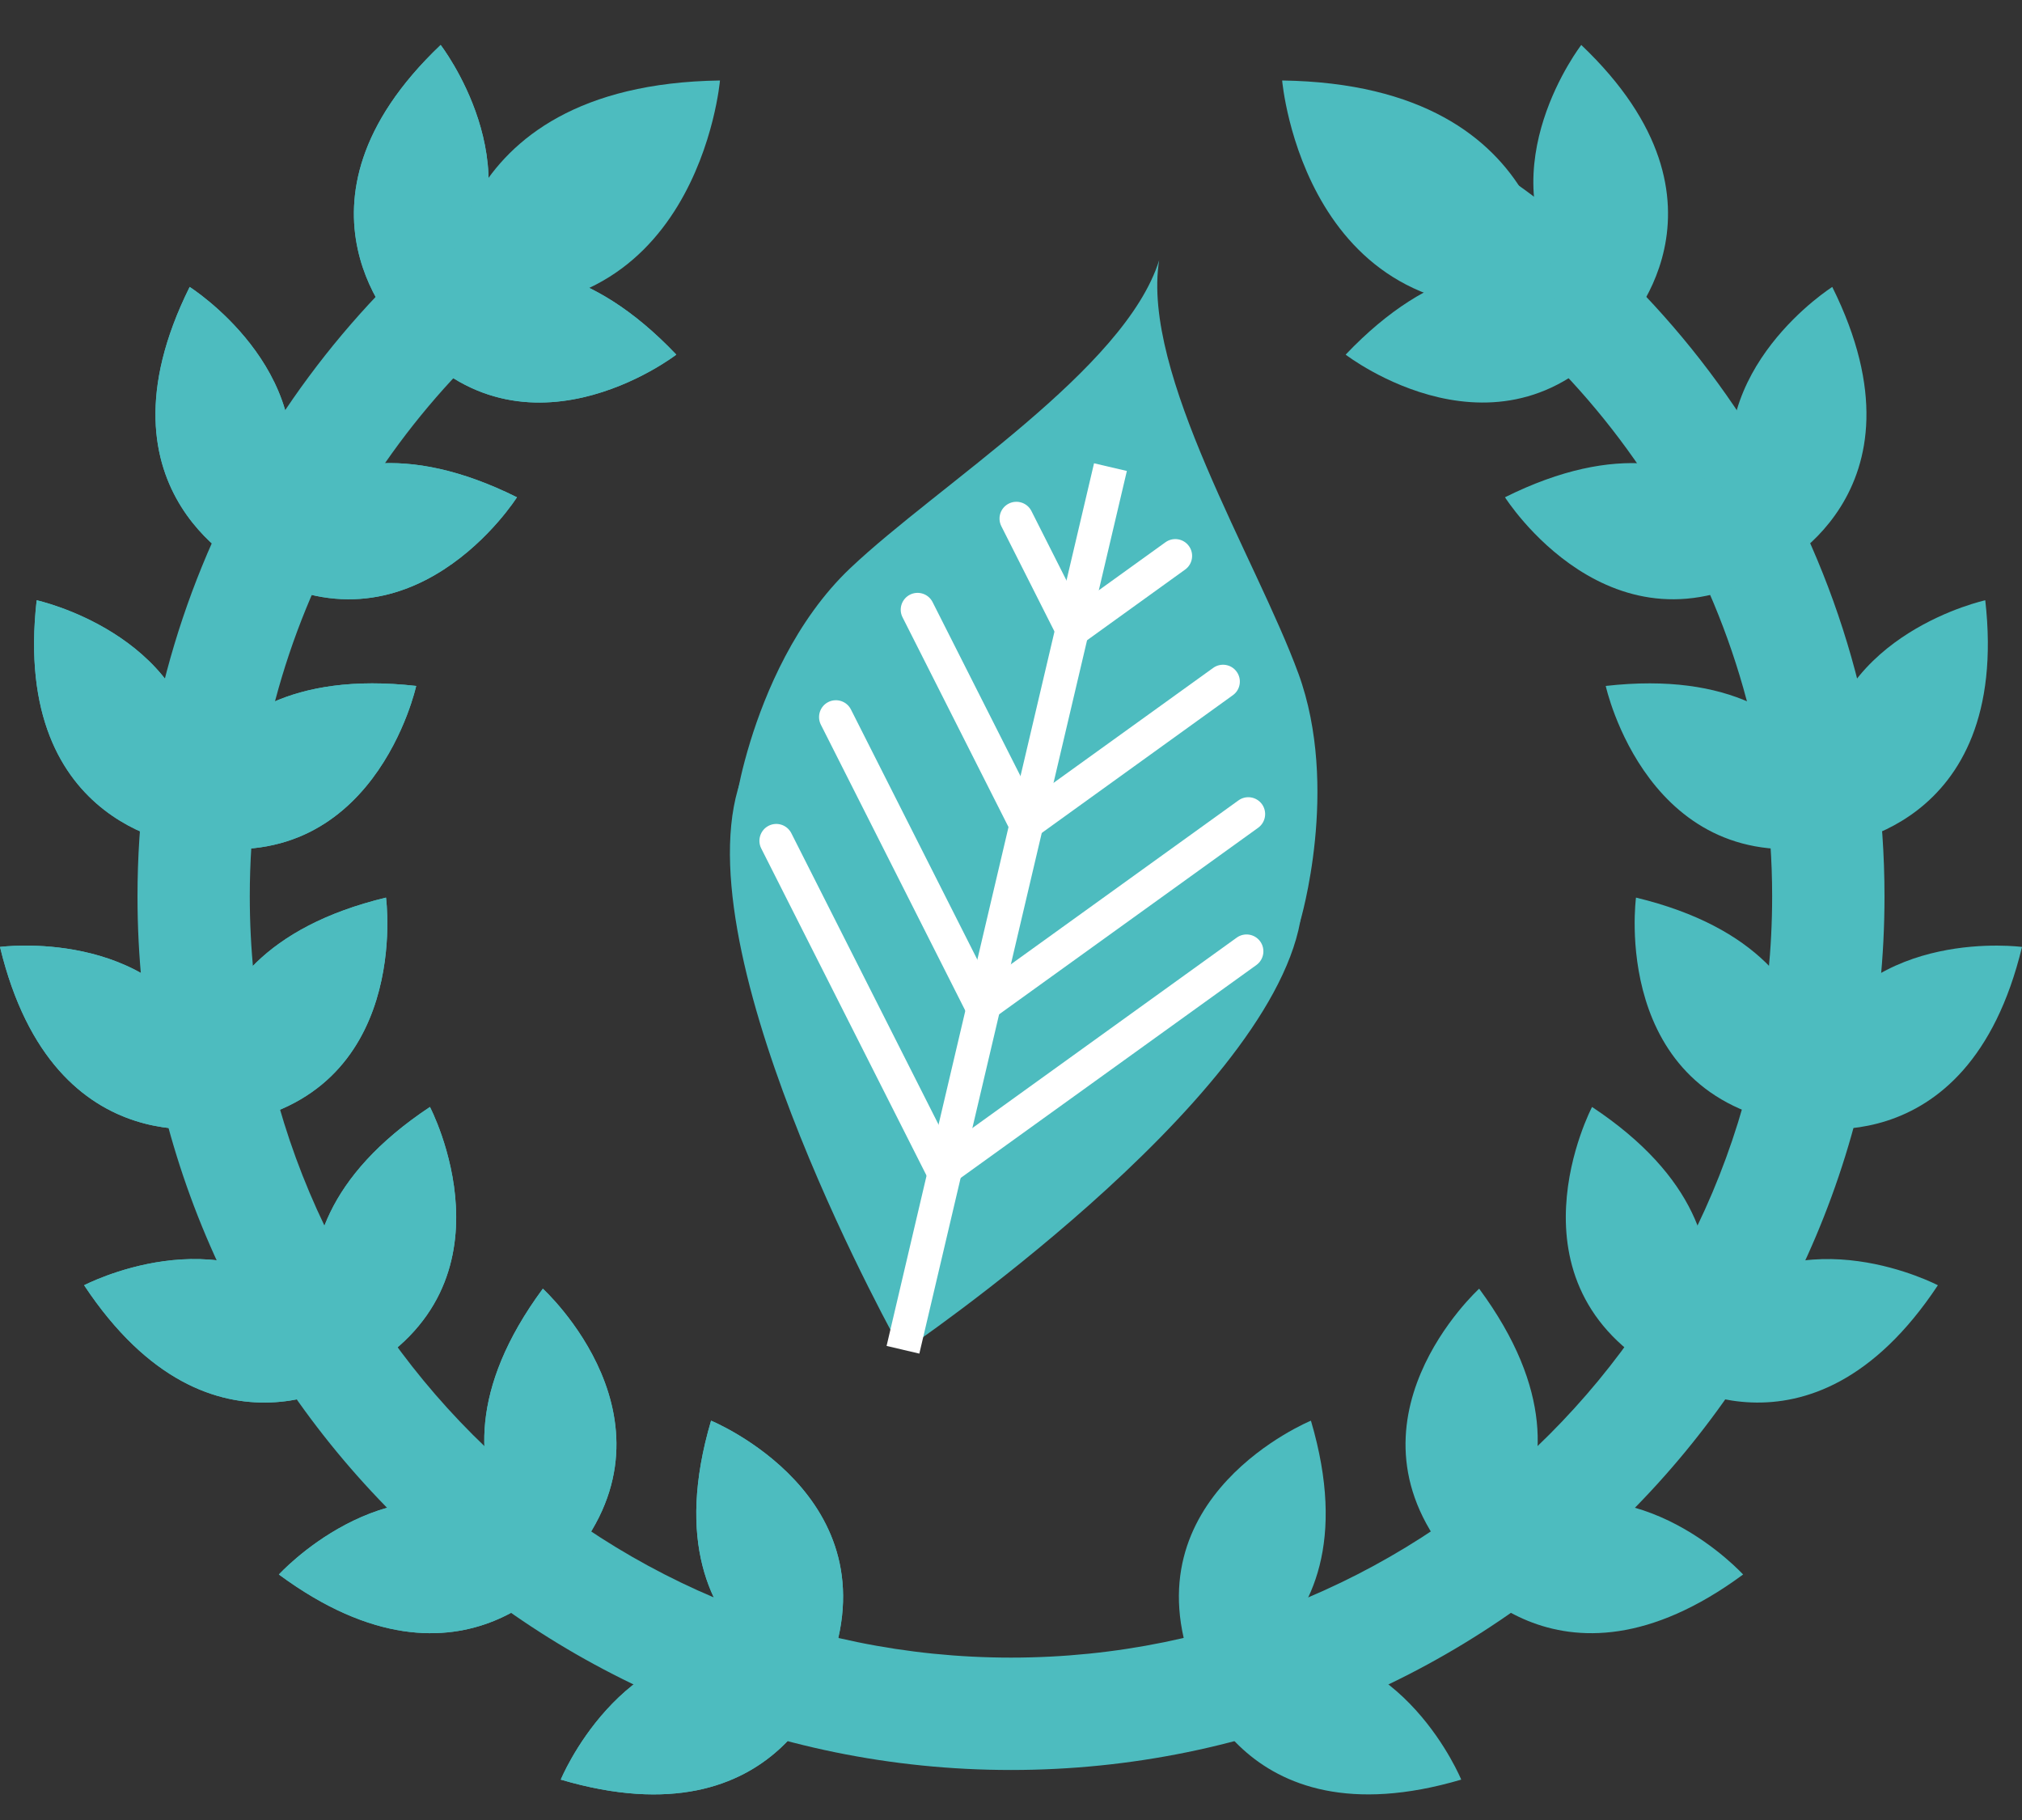
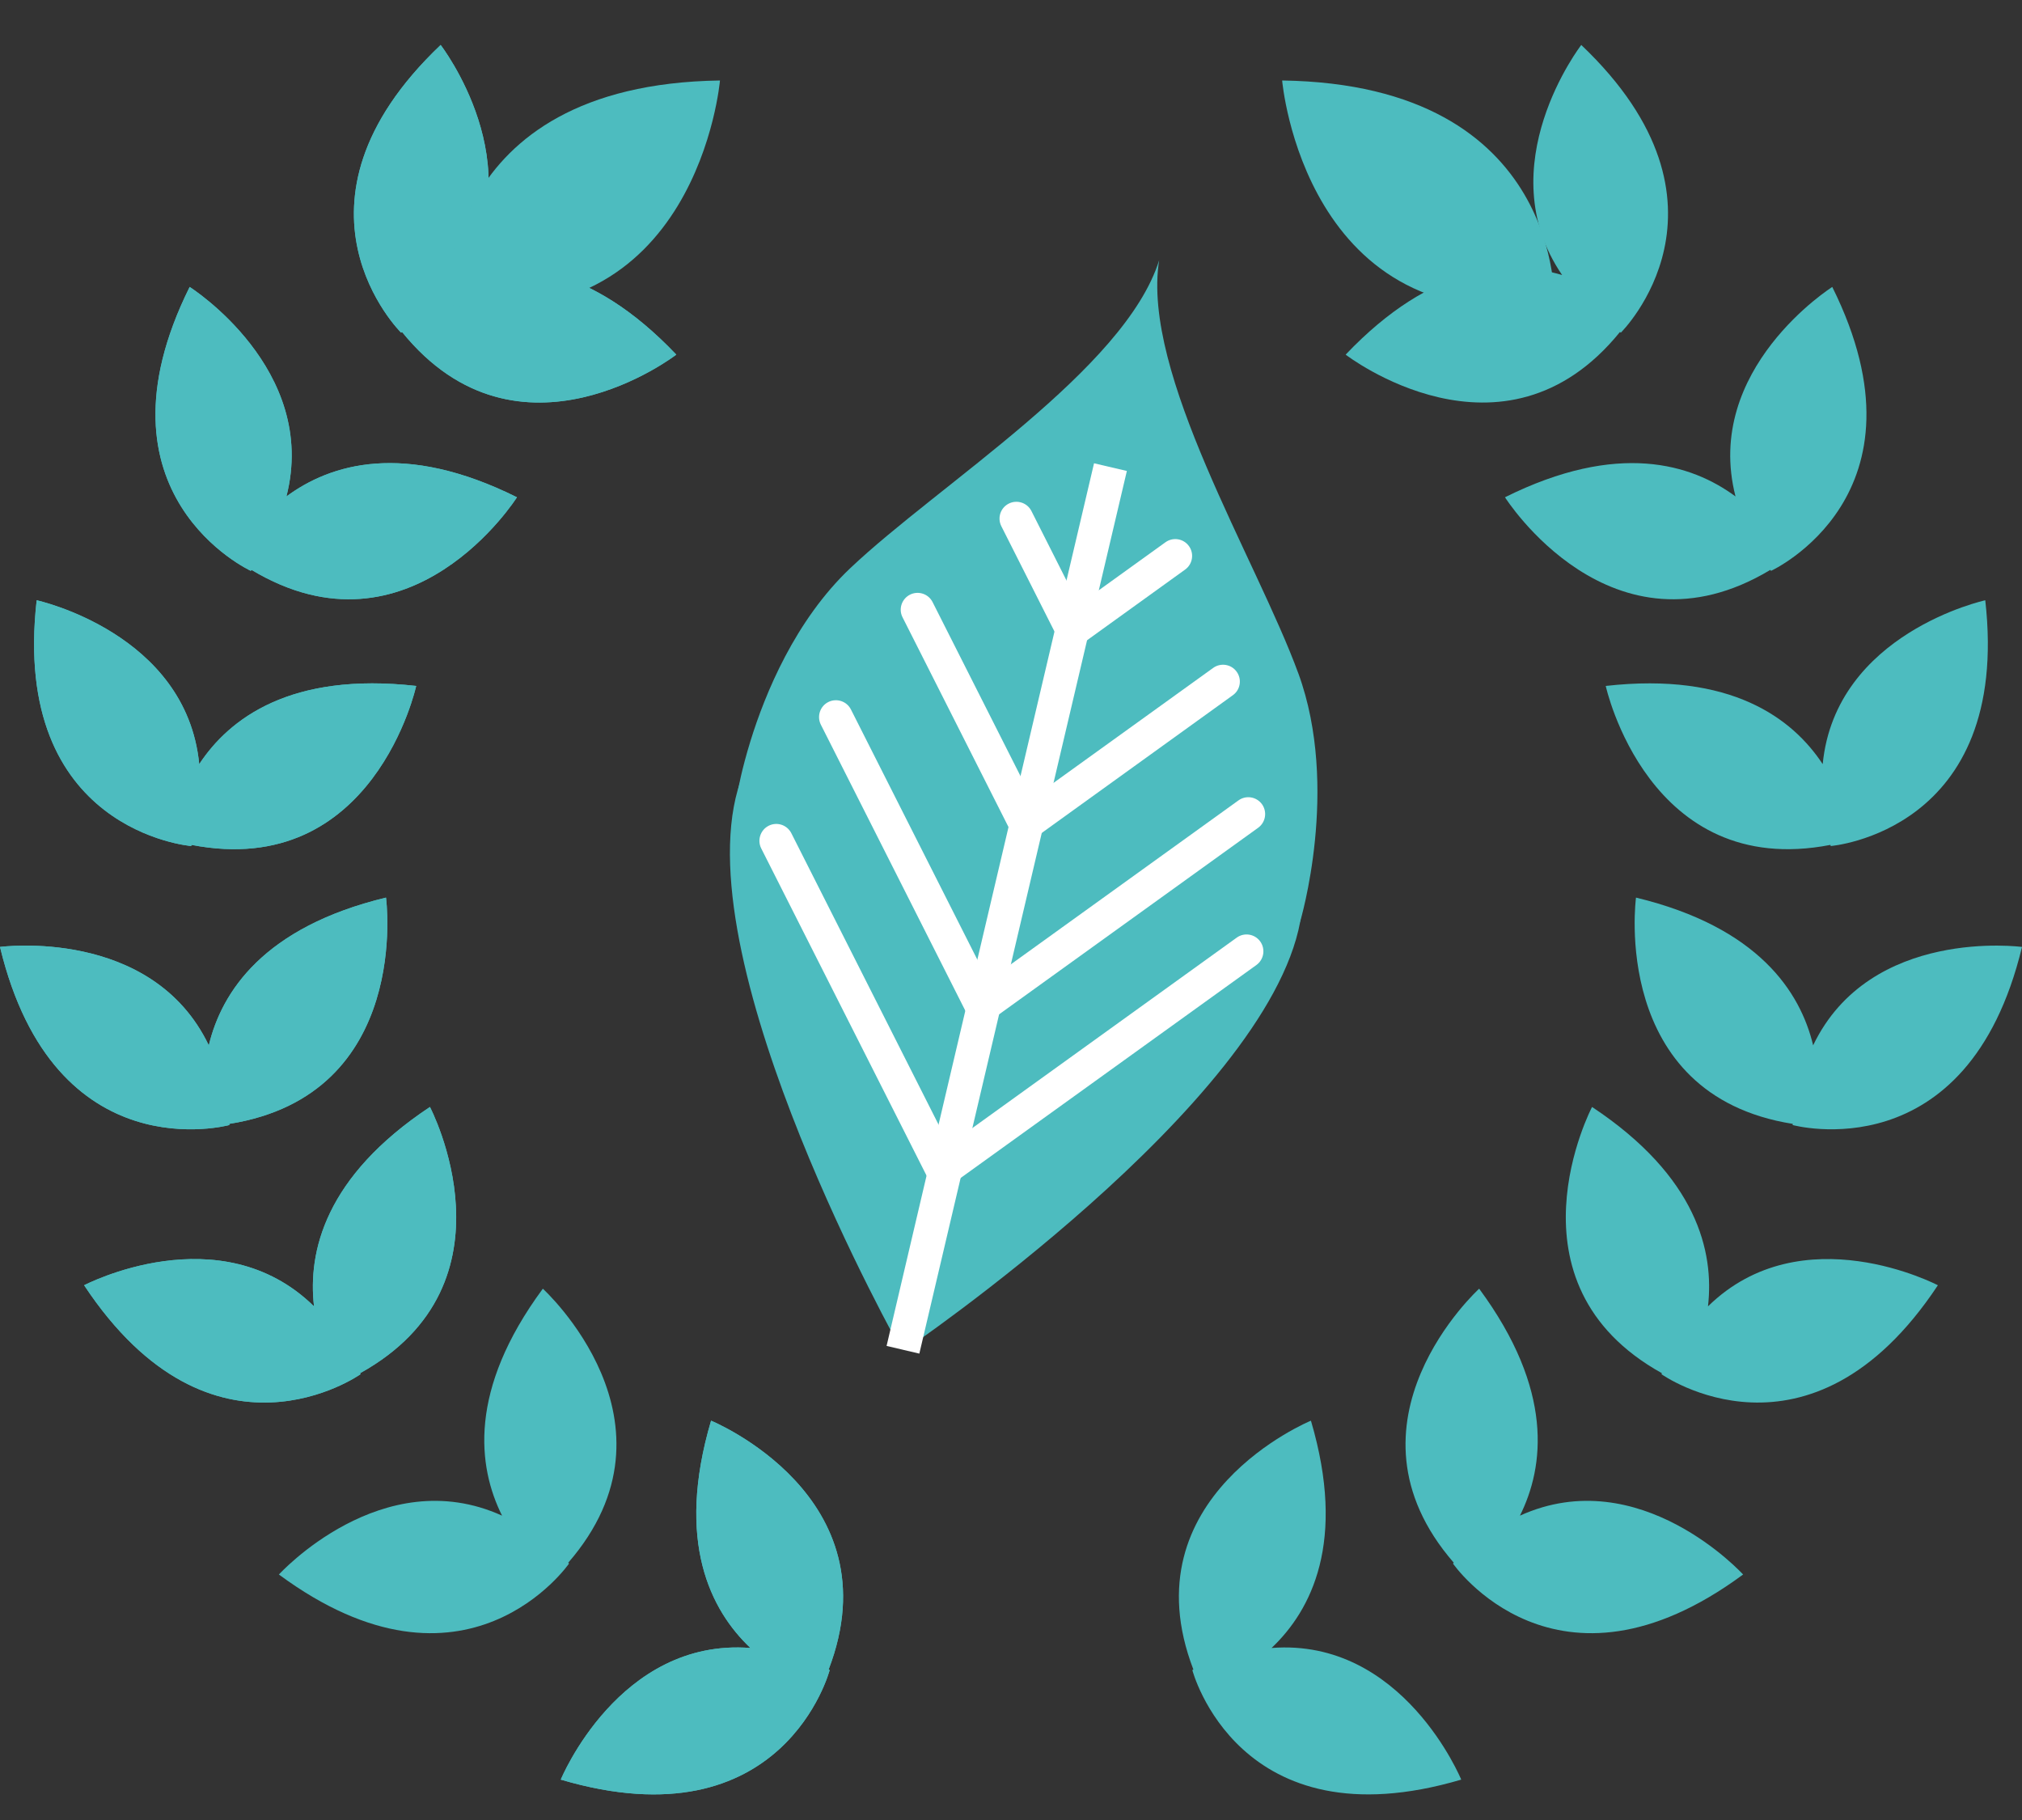
<svg xmlns="http://www.w3.org/2000/svg" width="30" height="27" viewBox="0 0 30 27" fill="none">
  <rect x="0" y="0" width="30" height="27" fill="#333333" stroke="none" />
-   <path fill-rule="evenodd" clip-rule="evenodd" d="M20.048 2.237C20.268 1.833 20.774 1.683 21.178 1.903C25.216 4.097 27.96 8.376 27.96 13.298C27.96 20.455 22.158 26.258 15 26.258C7.842 26.258 2.04 20.456 2.04 13.298C2.04 8.677 4.458 4.623 8.095 2.329C8.484 2.083 8.999 2.2 9.244 2.589C9.49 2.978 9.373 3.493 8.984 3.739C5.811 5.74 3.706 9.273 3.706 13.298C3.706 19.536 8.762 24.591 15 24.591C21.238 24.591 26.293 19.535 26.293 13.298C26.293 9.011 23.905 5.281 20.383 3.368C19.978 3.148 19.828 2.642 20.048 2.237Z" fill="#4DBCBF" />
  <path d="M6.823 4.08C7.928 2.467 6.538 0.667 6.538 0.667C4.037 3.045 5.951 4.935 5.951 4.935C5.956 4.931 5.96 4.928 5.965 4.925C7.699 7.065 10.034 5.261 10.034 5.261C8.744 3.904 7.601 3.849 6.823 4.08Z" fill="#4DBCBF" />
  <path d="M4.249 7.367C4.736 5.473 2.814 4.257 2.814 4.257C1.277 7.348 3.722 8.469 3.722 8.469C3.726 8.464 3.728 8.459 3.731 8.454C6.094 9.873 7.67 7.377 7.67 7.377C5.994 6.543 4.901 6.883 4.248 7.366L4.249 7.367Z" fill="#4DBCBF" />
  <path d="M2.956 11.336C2.765 9.389 0.544 8.905 0.544 8.905C0.156 12.335 2.837 12.551 2.837 12.551C2.838 12.546 2.84 12.54 2.841 12.534C5.546 13.059 6.175 10.176 6.175 10.176C4.315 9.966 3.403 10.658 2.956 11.336Z" fill="#4DBCBF" />
  <path d="M3.098 15.508C2.253 13.745 0 14.048 0 14.048C0.809 17.403 3.403 16.69 3.403 16.69C3.403 16.684 3.401 16.679 3.401 16.673C6.122 16.241 5.727 13.316 5.727 13.316C3.908 13.755 3.288 14.717 3.098 15.507V15.508Z" fill="#4DBCBF" />
  <path d="M4.659 19.38C3.262 18.011 1.248 19.067 1.248 19.067C3.156 21.944 5.35 20.386 5.35 20.386C5.348 20.381 5.344 20.378 5.342 20.372C7.752 19.036 6.379 16.422 6.379 16.422C4.82 17.456 4.566 18.573 4.659 19.38Z" fill="#4DBCBF" />
-   <path d="M7.449 22.485C5.669 21.677 4.138 23.358 4.138 23.358C6.915 25.408 8.443 23.195 8.443 23.195C8.438 23.191 8.434 23.188 8.43 23.184C10.237 21.103 8.054 19.118 8.054 19.118C6.943 20.623 7.087 21.759 7.449 22.485Z" fill="#4DBCBF" />
  <path d="M11.134 24.448C9.184 24.297 8.32 26.401 8.32 26.401C11.63 27.378 12.31 24.775 12.31 24.775C12.305 24.773 12.3 24.772 12.294 24.768C13.281 22.196 10.55 21.076 10.55 21.076C10.02 22.871 10.544 23.889 11.134 24.448Z" fill="#4DBCBF" />
  <path d="M6.823 4.08C7.928 2.467 6.538 0.667 6.538 0.667C4.037 3.045 5.951 4.935 5.951 4.935C5.956 4.931 5.96 4.928 5.965 4.925C7.699 7.065 10.034 5.261 10.034 5.261C8.744 3.904 7.601 3.849 6.823 4.08Z" fill="#4DBCBF" />
  <path d="M4.249 7.367C4.736 5.473 2.814 4.257 2.814 4.257C1.277 7.348 3.722 8.469 3.722 8.469C3.726 8.464 3.728 8.459 3.731 8.454C6.094 9.873 7.67 7.377 7.67 7.377C5.994 6.543 4.901 6.883 4.248 7.366L4.249 7.367Z" fill="#4DBCBF" />
  <path d="M2.956 11.336C2.765 9.389 0.544 8.905 0.544 8.905C0.156 12.335 2.837 12.551 2.837 12.551C2.838 12.546 2.84 12.54 2.841 12.534C5.546 13.059 6.175 10.176 6.175 10.176C4.315 9.966 3.403 10.658 2.956 11.336Z" fill="#4DBCBF" />
  <path d="M3.098 15.508C2.253 13.745 0 14.048 0 14.048C0.809 17.403 3.403 16.69 3.403 16.69C3.403 16.684 3.401 16.679 3.401 16.673C6.122 16.241 5.727 13.316 5.727 13.316C3.908 13.755 3.288 14.717 3.098 15.507V15.508Z" fill="#4DBCBF" />
  <path d="M4.659 19.38C3.262 18.011 1.248 19.067 1.248 19.067C3.156 21.944 5.35 20.386 5.35 20.386C5.348 20.381 5.344 20.378 5.342 20.372C7.752 19.036 6.379 16.422 6.379 16.422C4.82 17.456 4.566 18.573 4.659 19.38Z" fill="#4DBCBF" />
  <path d="M7.449 22.485C5.669 21.677 4.138 23.358 4.138 23.358C6.915 25.408 8.443 23.195 8.443 23.195C8.438 23.191 8.434 23.188 8.43 23.184C10.237 21.103 8.054 19.118 8.054 19.118C6.943 20.623 7.087 21.759 7.449 22.485Z" fill="#4DBCBF" />
  <path d="M11.134 24.448C9.184 24.297 8.32 26.401 8.32 26.401C11.63 27.378 12.31 24.775 12.31 24.775C12.305 24.773 12.3 24.772 12.294 24.768C13.281 22.196 10.55 21.076 10.55 21.076C10.02 22.871 10.544 23.889 11.134 24.448Z" fill="#4DBCBF" />
  <path d="M23.177 4.08C22.072 2.466 23.461 0.667 23.461 0.667C25.962 3.045 24.048 4.935 24.048 4.935C24.044 4.931 24.039 4.928 24.035 4.925C22.3 7.065 19.965 5.261 19.965 5.261C21.256 3.904 22.398 3.849 23.177 4.08Z" fill="#4DBCBF" />
  <path d="M25.75 7.367C25.263 5.473 27.185 4.257 27.185 4.257C28.722 7.348 26.276 8.469 26.276 8.469C26.273 8.464 26.271 8.459 26.267 8.454C23.905 9.873 22.329 7.377 22.329 7.377C24.005 6.543 25.098 6.883 25.751 7.366L25.75 7.367Z" fill="#4DBCBF" />
  <path d="M27.043 11.336C27.234 9.389 29.455 8.905 29.455 8.905C29.843 12.335 27.162 12.551 27.162 12.551C27.16 12.546 27.159 12.54 27.158 12.534C24.453 13.059 23.824 10.176 23.824 10.176C25.684 9.966 26.596 10.658 27.043 11.336Z" fill="#4DBCBF" />
  <path d="M26.901 15.508C27.746 13.745 30 14.048 30 14.048C29.191 17.403 26.597 16.69 26.597 16.69C26.597 16.684 26.599 16.679 26.599 16.673C23.878 16.241 24.273 13.316 24.273 13.316C26.092 13.755 26.712 14.717 26.901 15.507V15.508Z" fill="#4DBCBF" />
  <path d="M25.341 19.38C26.739 18.011 28.752 19.067 28.752 19.067C26.845 21.944 24.65 20.386 24.65 20.386C24.653 20.381 24.656 20.378 24.658 20.372C22.248 19.036 23.621 16.422 23.621 16.422C25.181 17.456 25.434 18.573 25.341 19.38Z" fill="#4DBCBF" />
  <path d="M22.551 22.485C24.331 21.677 25.862 23.358 25.862 23.358C23.085 25.408 21.557 23.195 21.557 23.195C21.562 23.191 21.566 23.188 21.57 23.184C19.762 21.103 21.946 19.118 21.946 19.118C23.057 20.623 22.913 21.759 22.551 22.485Z" fill="#4DBCBF" />
  <path d="M18.866 24.448C20.816 24.297 21.68 26.401 21.68 26.401C18.37 27.378 17.69 24.775 17.69 24.775C17.696 24.773 17.7 24.772 17.706 24.768C16.719 22.196 19.45 21.076 19.45 21.076C19.98 22.871 19.456 23.889 18.866 24.448Z" fill="#4DBCBF" />
  <path d="M19.023 1.194C19.023 1.194 19.352 5.054 23.062 4.516C23.062 4.516 23.211 1.255 19.023 1.194Z" fill="#4DBCBF" />
  <path d="M10.682 1.194C10.682 1.194 10.352 5.054 6.642 4.516C6.642 4.516 6.493 1.255 10.682 1.194Z" fill="#4DBCBF" />
  <path d="M13.422 20.029C13.422 20.029 18.789 16.387 19.291 13.673C19.792 10.96 14.393 15.903 14.393 15.903L13.423 20.028L13.422 20.029Z" fill="#4DBCBF" />
  <path d="M13.368 20.017C13.368 20.017 10.187 14.364 10.947 11.712C11.709 9.06 14.338 15.892 14.338 15.892L13.368 20.017Z" fill="#4DBCBF" />
  <path d="M19.264 9.992C18.643 8.293 16.931 5.541 17.198 3.861C16.689 5.484 13.93 7.184 12.616 8.428C11.797 9.204 11.352 10.289 11.134 10.995C11.002 11.422 10.952 11.711 10.952 11.711L14.234 16.461L19.29 13.672C19.29 13.672 19.884 11.69 19.264 9.991V9.992Z" fill="#4DBCBF" />
  <path fill-rule="evenodd" clip-rule="evenodd" d="M16.232 6.873L16.719 6.987L13.64 20.081L13.154 19.967L13.773 17.331L16.232 6.873Z" fill="white" />
  <path fill-rule="evenodd" clip-rule="evenodd" d="M14.967 7.471C15.09 7.409 15.241 7.458 15.303 7.581L16.005 8.971L17.291 8.045C17.403 7.964 17.559 7.989 17.64 8.101C17.721 8.213 17.695 8.37 17.583 8.45L15.822 9.719L14.857 7.807C14.794 7.683 14.844 7.533 14.967 7.471Z" fill="white" />
  <path fill-rule="evenodd" clip-rule="evenodd" d="M13.501 8.822C13.624 8.76 13.775 8.809 13.837 8.933L15.309 11.846L17.999 9.909C18.111 9.828 18.268 9.853 18.348 9.965C18.429 10.077 18.404 10.234 18.291 10.314L15.127 12.594L13.391 9.158C13.328 9.035 13.378 8.885 13.501 8.822Z" fill="white" />
  <path fill-rule="evenodd" clip-rule="evenodd" d="M12.289 10.415C12.412 10.353 12.563 10.402 12.625 10.525L14.659 14.55L18.375 11.874C18.487 11.793 18.643 11.819 18.724 11.931C18.804 12.043 18.779 12.199 18.667 12.28L14.476 15.298L12.179 10.751C12.117 10.628 12.166 10.477 12.289 10.415Z" fill="white" />
  <path fill-rule="evenodd" clip-rule="evenodd" d="M11.405 12.25C11.528 12.188 11.678 12.237 11.741 12.361L14.078 16.986L18.349 13.91C18.461 13.829 18.617 13.855 18.698 13.967C18.778 14.079 18.753 14.235 18.641 14.316L13.895 17.733L11.294 12.586C11.232 12.463 11.282 12.312 11.405 12.25Z" fill="white" />
</svg>